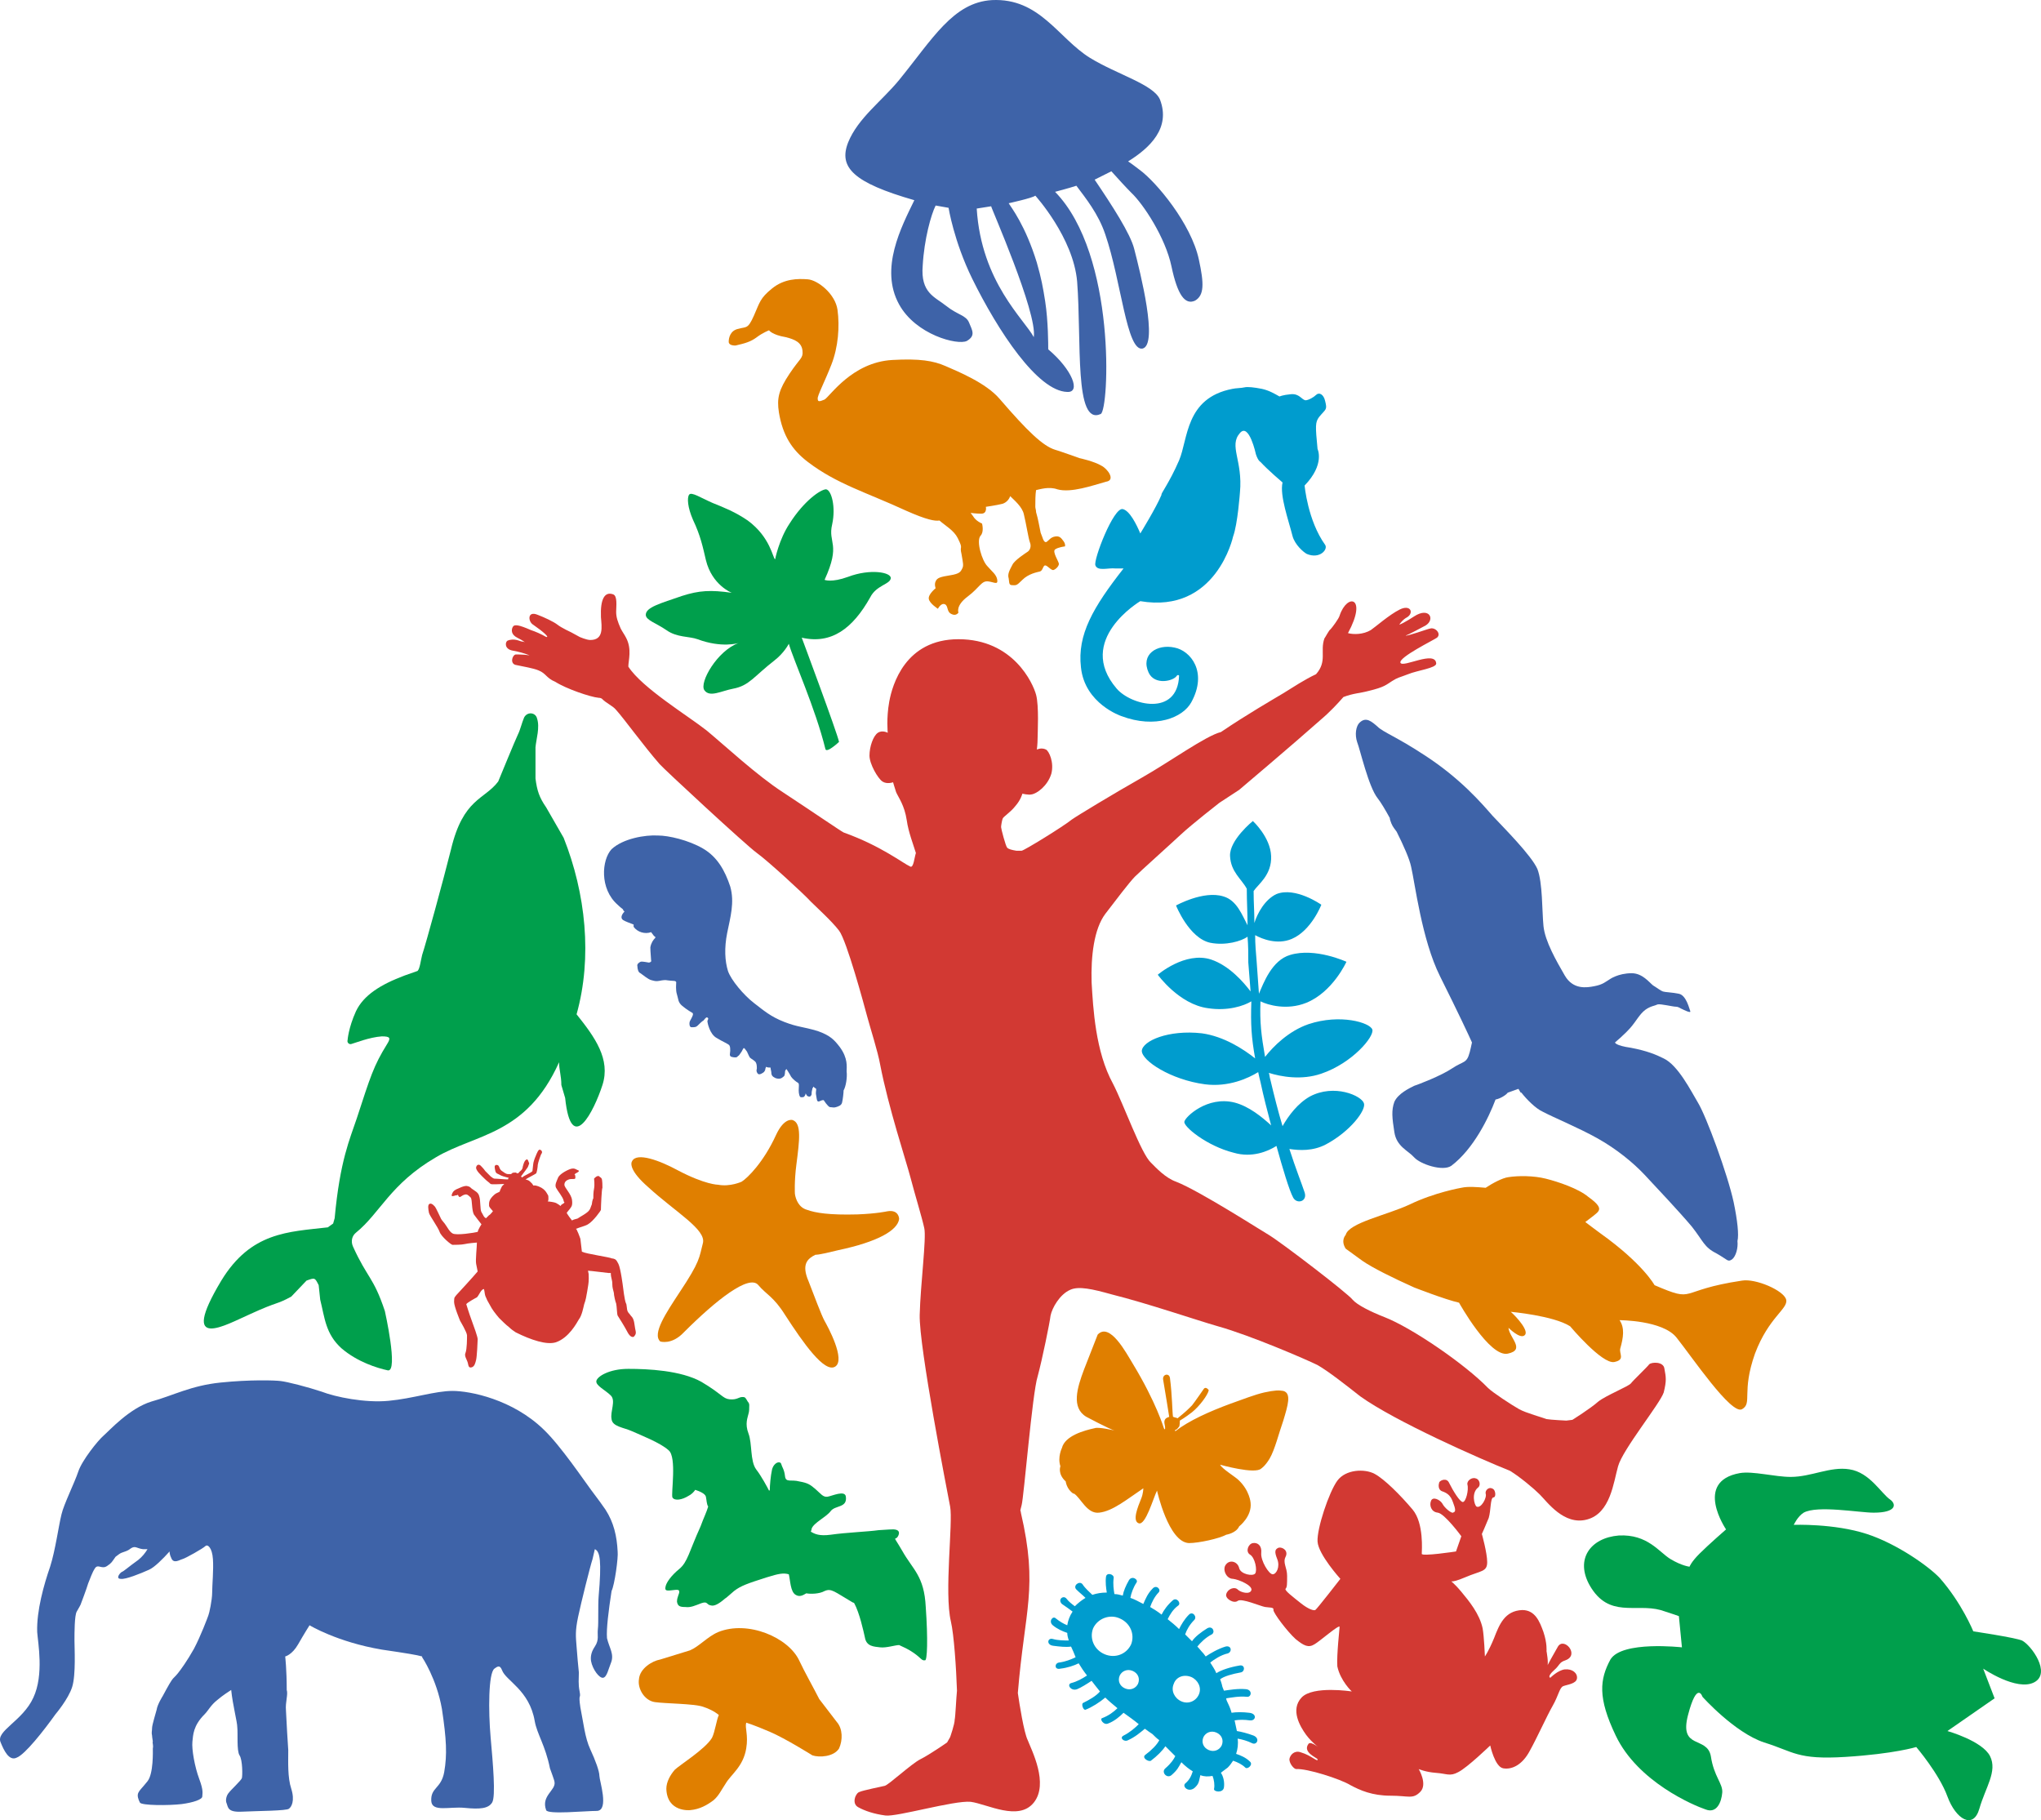
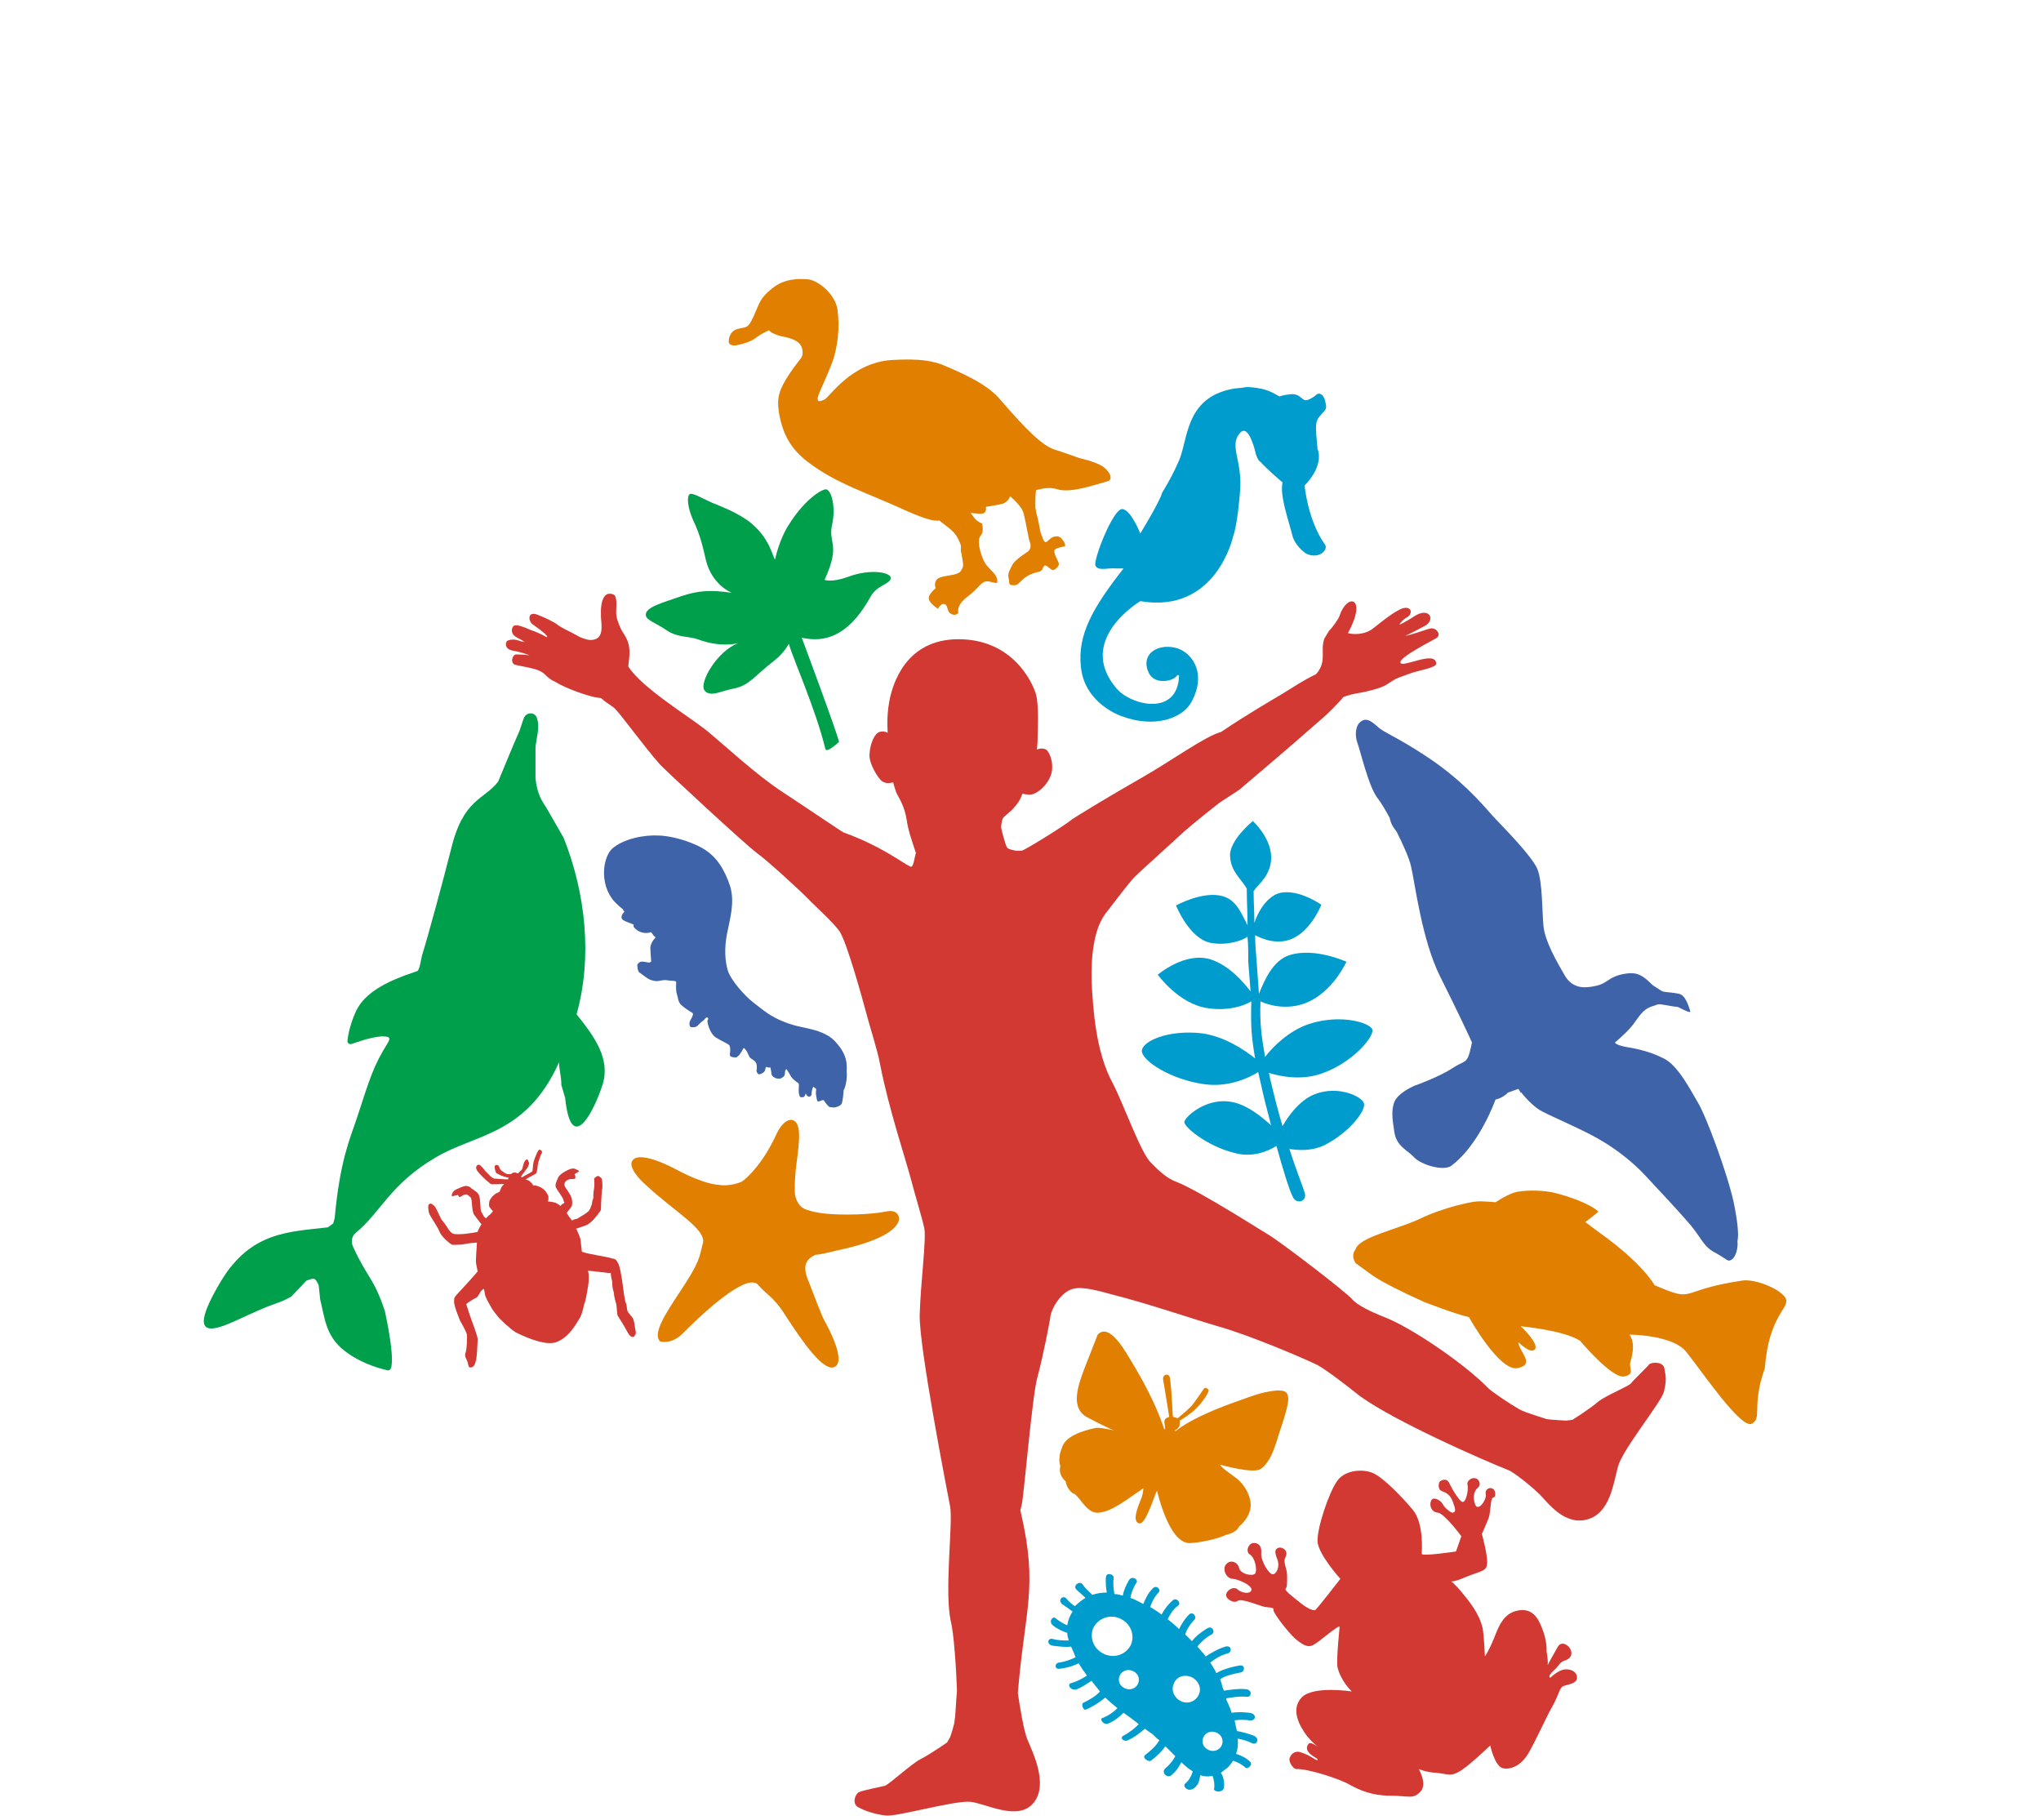
<svg xmlns="http://www.w3.org/2000/svg" version="1.1" id="レイヤー_1" x="0px" y="0px" width="595.032px" height="530.578px" viewBox="-0.42 155.438 595.032 530.578" enable-background="new -0.42 155.438 595.032 530.578" xml:space="preserve">
  <path fill="#009F4C" d="M99.14,548.474c-4.658-4.214-4.879-8.872-6.21-14.194l-0.443-4.214c-1.109-2.219-1.109-2.219-3.549-1.331  l-4.436,4.657c-4.436,2.439-3.771,1.331-11.977,5.102c-7.097,3.104-21.07,11.312-8.428-9.759  c8.65-14.194,19.518-14.194,31.051-15.525l1.552-1.108l0.444-1.553c1.552-16.856,4.436-23.066,6.432-29.055  c3.992-12.198,4.879-15.304,8.872-21.735c1.109-1.774,0.887-2.218-1.553-2.218c-3.548,0.222-7.984,1.996-8.872,2.218  c-0.665,0.222-1.331-0.443-1.109-1.108c0,0,0.222-3.549,2.44-8.429c2.218-4.657,7.097-7.762,14.194-10.424l3.771-1.33  c0.666-0.666,0.887-2.884,1.331-4.658c1.109-3.326,6.21-21.957,8.428-30.829c3.548-14.859,9.759-14.416,13.751-19.739  c0,0,5.101-12.42,5.766-13.751c0.666-1.331,1.109-3.327,1.774-4.879c0.887-1.774,3.327-1.553,3.771,0.222  c0.887,2.662-0.222,5.988-0.444,8.428c0,2.439,0,9.093,0,9.093c0.444,3.548,1.109,5.544,3.105,8.428l5.101,8.872  c6.432,16.19,8.428,34.821,3.77,51.455c5.323,6.653,9.98,13.085,7.541,20.626s-9.093,20.849-10.868,3.771l-1.109-3.771  c0-2.661-0.666-4.436-0.666-6.653c-9.537,21.292-24.396,20.848-35.93,27.724c-13.307,7.763-16.19,16.19-23.288,21.957  c-1.109,0.887-1.553,2.439-0.887,3.992c4.214,9.315,5.988,8.871,9.315,18.852c0,0,3.992,17.743,0.887,17.3  C109.563,554.24,103.797,552.466,99.14,548.474" />
-   <path fill="#E07F00" d="M243.524,657.371l-5.101-6.653c-1.331-2.661-4.436-8.206-5.767-11.089  c-3.105-6.876-15.082-11.977-23.731-8.429c-3.105,1.331-5.545,4.214-8.206,5.323l-8.65,2.661c-2.439,0.444-5.988,2.662-6.21,5.767  c-0.444,2.662,1.552,6.21,4.657,6.654c3.105,0.443,11.312,0.443,13.973,1.33c3.327,1.109,4.658,2.439,4.658,2.439  c-0.666,1.331-1.109,4.88-1.996,6.654c-1.996,3.326-9.537,7.984-10.868,9.315c-1.331,1.552-2.439,3.548-2.439,5.544  c0.222,6.876,6.875,6.21,6.875,6.21c2.883-0.222,5.101-1.552,6.875-2.883c1.552-1.331,2.218-2.883,3.548-4.879  c1.553-2.662,5.101-4.88,5.988-10.203c0.666-3.992-0.443-5.988,0-7.54c0,0,2.218,0.665,6.875,2.661s12.42,6.875,12.42,6.875  c1.996,0.666,6.21,0.444,7.763-1.996C245.298,662.694,245.298,659.367,243.524,657.371" />
  <path fill="#009CCE" d="M368.39,463.528c2.439-3.104,6.877-7.541,12.643-9.537c9.314-3.104,17.965-0.443,18.631,1.553  c0.664,1.996-5.768,9.759-14.861,12.864c-5.766,1.996-11.754,0.887-15.303-0.223c0.223,0.666,0.223,1.331,0.443,1.996  c1.109,4.658,2.219,9.094,3.549,13.529c1.775-3.104,4.436-6.653,7.984-8.649c7.098-3.771,15.082-0.222,15.748,1.996  c0.664,1.996-3.992,8.206-11.09,11.977c-3.771,1.996-7.764,1.774-10.646,1.331c1.775,5.544,3.549,9.98,4.436,12.642  s-2.217,3.549-3.326,1.553s-3.105-8.65-4.879-15.082c-2.439,1.553-7.098,3.549-12.42,1.996c-7.986-1.996-14.861-7.763-14.418-9.093  c0.223-1.331,6.654-7.541,14.639-5.545c4.215,1.108,7.984,4.214,10.646,6.653c-1.109-4.214-2.219-8.428-3.105-12.642  c-0.223-0.888-0.443-1.774-0.666-2.884c-2.883,1.774-8.648,4.437-15.525,3.549c-9.98-1.331-18.408-6.875-18.408-9.759  c0.223-2.883,7.764-6.21,17.521-5.101c6.432,0.887,12.199,4.657,15.525,7.318c-1.109-6.21-1.33-9.98-1.109-16.634  c-2.217,1.331-6.875,2.883-12.641,1.996c-8.428-1.109-14.639-9.759-14.639-9.759s7.984-6.875,15.525-4.436  c5.322,1.774,9.537,6.653,11.533,9.314c-0.223-2.661-0.443-5.766-0.666-8.428c0-2.661,0-4.879-0.223-7.541  c-1.773,1.331-6.432,2.662-10.867,1.774c-6.209-1.33-9.98-10.867-9.98-10.867s7.984-4.436,13.752-2.662  c3.992,1.109,5.545,5.544,7.096,8.428c0-3.992-0.221-6.654-0.221-10.646c-1.553-2.883-4.658-4.879-4.879-9.537  c-0.223-4.657,6.652-10.202,6.652-10.202s5.102,4.658,5.324,10.202c0.221,5.545-3.771,8.207-5.102,10.203  c0,3.548,0.221,5.766,0.221,9.314c0.889-2.883,3.105-6.875,6.434-8.428c5.543-2.218,13.084,3.105,13.084,3.105  s-2.883,7.541-8.648,9.98c-4.215,1.774-8.65,0-10.646-1.109c0,2.662,0.223,5.102,0.443,7.763c0.223,3.105,0.443,6.21,0.666,9.315  c1.33-3.105,3.77-9.759,9.094-11.312c7.318-2.218,16.412,1.996,16.412,1.996s-3.992,8.872-11.756,11.977  c-5.545,2.218-11.09,0.665-13.307-0.443C366.837,453.548,367.283,457.097,368.39,463.528" />
  <path fill="#D23933" d="M484.83,554.462c-0.223-2.218-3.77-1.996-4.436-1.331c-0.666,0.888-4.879,4.88-5.322,5.545  c-0.666,0.887-7.32,3.549-9.537,5.323c-2.219,1.996-7.541,5.322-7.541,5.322l-1.775,0.222c0,0-4.656-0.222-5.766-0.443  c-1.109-0.443-5.988-1.774-7.984-2.883c-1.996-1.109-7.764-4.88-9.094-6.21c-6.654-6.876-22.178-17.521-30.162-20.627  c-3.992-1.553-7.986-3.549-9.316-5.101c-1.33-1.774-20.404-16.413-24.396-18.853c-0.887-0.443-20.184-12.863-27.059-15.525  c-3.105-1.108-5.766-3.992-7.318-5.544c-2.883-2.662-7.984-17.078-11.09-23.066c-5.102-9.315-5.766-21.957-6.209-29.498  c-0.223-7.541,0.664-15.525,3.992-19.961c2.883-3.771,7.096-9.315,8.648-10.868c1.553-1.552,9.98-9.093,13.309-12.198  c3.326-3.105,11.311-9.315,11.311-9.315l5.766-3.771c0,0,15.748-13.307,23.732-20.405c2.883-2.439,5.102-4.879,6.654-6.653  c2.883-1.109,4.879-1.109,7.318-1.774c4.658-1.109,5.102-1.774,6.875-2.883c1.775-1.109,1.775-0.887,4.658-1.996  c2.66-1.109,8.205-1.774,8.205-3.105c-0.221-3.992-9.758,1.331-10.424-0.222c-0.664-1.553,9.76-6.654,10.646-7.319  c1.33-1.109-0.443-3.105-1.996-2.661c-0.443,0-7.098,2.439-7.098,1.996c0.443,0,4.879-2.44,5.768-2.883  c2.883-1.774,1.107-5.545-3.328-2.662c-1.996,1.331-4.879,2.883-4.213,2.218c0,0,0.887-1.331,2.217-1.996  c1.996-1.331,0.887-3.77-2.217-2.218c-3.105,1.553-7.098,5.101-8.428,5.988c-2.219,1.331-5.102,1.331-6.654,0.887  c5.766-10.646-0.223-11.755-2.439-5.101c-0.223,0.887-2.219,3.548-2.662,3.992c-0.443,0.222-1.553,2.439-1.773,2.662  c-1.332,3.77,0.887,6.653-2.439,10.424c-3.328,1.553-6.654,3.771-9.537,5.545c-3.328,1.996-10.646,6.21-18.188,11.311  c-4.436,1.109-14.859,8.65-23.066,13.307c-8.205,4.658-18.852,11.089-20.404,12.199c-2.439,1.996-13.972,9.093-14.638,9.093  s-1.331,0-1.553,0c-1.331-0.222-2.218-0.444-2.661-0.887c-0.444-0.444-1.774-5.545-1.774-5.988c0-0.444,0.222-1.774,0.443-2.44  c0.222-0.665,2.218-1.774,3.771-3.77c1.553-1.774,1.996-3.549,1.996-3.549s1.773,0.443,2.662,0.222  c1.553-0.222,4.656-2.439,5.766-5.988c0.887-3.327-0.666-6.653-1.553-7.097c-1.33-0.666-2.66,0-2.66,0s0.221-1.552,0.221-3.327  c0-1.553,0.443-9.315-0.443-12.642s-6.654-16.19-22.623-16.19c-15.525,0-19.295,13.307-20.183,18.187s-0.443,9.093-0.443,9.093  s-1.553-0.887-2.883,0s-2.44,3.992-2.44,6.654c0,2.439,2.44,6.654,3.771,7.541c1.331,0.887,3.105,0.222,3.105,0.222  s0.444,1.552,0.887,2.883c0.666,1.552,2.44,3.77,3.105,8.206c0.444,3.327,1.996,7.319,2.662,9.537  c-0.443,1.331-0.666,4.214-1.553,3.992c-2.439-1.109-8.428-5.988-19.517-9.98c-0.887-0.443-9.315-6.21-17.743-11.754  c-7.541-4.879-17.078-13.751-22.179-17.965c-5.323-4.214-18.852-12.42-22.844-18.63c0-1.774,1.109-5.101-0.666-8.428  c-0.443-0.887-1.109-1.774-1.552-2.661c-0.887-1.996-1.331-3.327-1.331-4.879c0-1.553,0.444-4.658-0.887-5.101  c-2.439-0.887-3.77,1.331-3.548,6.653c0.222,2.883,0.887,6.654-3.105,6.654c-1.109,0-3.105-0.887-3.105-0.887l-2.439-1.331  c0,0-2.883-1.331-3.992-2.218c-1.109-0.887-3.992-2.218-5.767-2.883c-3.105-1.331-2.883,1.996-1.331,2.883  c2.883,1.996,4.879,3.77,3.771,3.548c-1.553-0.887-3.105-1.552-4.436-1.996c-3.548-1.552-4.879-1.774-5.323-0.887  c-0.444,0.887-0.444,2.218,1.331,3.105s2.218,1.331,2.218,1.331s-0.443-0.222-0.887-0.222c-0.443,0-2.218-1.109-4.214-0.222  c-0.665,0.444-0.887,2.44,1.553,2.883c3.771,0.666,5.767,1.774,5.767,1.774c-0.444-0.666-4.436-0.666-4.879-0.666  c-1.109,0.222-1.774,2.883,0.222,3.105c1.996,0.443,4.879,0.887,6.432,1.552c2.218,0.887,2.218,2.218,4.879,3.327  c3.105,1.996,10.202,4.436,12.642,4.658c0.222,0,0.443,0,0.887,0.222c1.552,1.553,3.105,1.996,4.214,3.327  c2.218,2.439,7.984,10.424,12.642,15.747c1.109,1.331,25.284,23.731,28.389,25.949c3.105,2.218,13.751,11.977,15.747,14.195  c1.774,1.774,5.988,5.544,8.206,8.428c2.218,2.883,7.319,21.735,8.207,25.062c0.887,3.327,3.105,10.202,3.77,13.973  c2.44,12.643,7.541,27.945,8.872,33.047c1.331,5.101,3.327,11.533,3.992,14.638c0.666,2.884-1.109,16.412-1.331,25.284  c-0.222,9.315,7.984,51.233,8.872,55.891s-1.774,25.063,0.222,33.49c0.887,3.771,1.553,13.529,1.774,20.183  c-0.222,1.996-0.444,7.541-0.666,8.428c0,1.331-1.331,5.102-1.331,5.102l-0.887,1.552c0,0-5.101,3.549-7.763,4.88  s-9.315,7.541-10.424,7.763c-0.887,0.222-6.432,1.331-7.319,1.774c-1.109,0.222-2.439,3.326-0.443,4.436s4.658,1.996,7.984,2.439  s19.961-4.436,24.84-3.992c4.879,0.666,13.973,5.767,18.408,0.222c4.436-5.544-0.664-15.303-1.773-18.187  c-1.109-2.218-2.44-10.646-2.883-13.751c1.997-24.396,5.989-30.606,0.887-52.563c0-0.888-0.443,0.222,0.222-2.218  s3.104-32.604,4.657-37.482c1.33-4.879,3.549-15.747,3.771-17.743c0.443-2.218,2.66-6.21,5.766-7.541  c2.439-1.108,6.432-0.222,11.977,1.331c10.646,2.661,24.84,7.541,31.051,9.315c9.537,2.661,25.949,9.759,29.055,11.311  c3.104,1.774,8.205,5.767,12.42,9.094c10.201,7.319,34.82,18.187,43.691,21.735c2.883,1.774,6.875,5.101,8.65,6.875  c2.217,2.218,7.098,9.094,13.75,7.319c6.877-1.774,7.764-10.867,9.094-15.525c1.33-4.879,12.199-18.187,13.307-21.514  C485.496,557.788,485.273,556.901,484.83,554.462" />
  <path fill="#D23933" d="M393.675,648.5c0,0-11.313-1.774-14.639,1.774s-0.443,8.428,1.33,10.867c1.775,2.44,4.658,4.437,4.658,4.437  s-3.326-2.884-3.992-1.774c-1.773,2.439,2.439,3.992,2.662,4.436c0.221,1.108-1.775-1.109-4.881-1.996  c-1.773-0.665-3.104,0.665-3.326,1.996c0,1.331,1.33,2.883,1.996,2.883c3.105-0.222,12.863,2.884,15.748,4.658  c2.883,1.553,6.432,3.104,11.754,3.104s6.432,1.109,8.65-1.108c2.217-2.218-0.443-6.654-0.443-6.654s1.996,0.888,5.1,1.109  c3.105,0.222,3.992,1.108,6.432-0.222c2.662-1.331,9.316-7.763,9.316-7.763s1.33,6.21,3.77,6.653s5.545-0.887,7.764-5.101  c2.217-3.992,4.879-9.98,6.652-13.086c1.775-3.104,1.996-5.323,3.105-5.767s3.771-0.665,3.992-2.218  c0.223-1.553-1.33-2.883-3.549-2.661c-1.996,0.222-4.213,2.439-4.213,2.439s-1.109-0.222,1.107-2.218  c1.775-1.553,1.332-2.218,3.328-2.884c4.213-1.552-0.443-6.875-2.219-3.992c-0.664,1.109-3.77,6.654-3.105,5.767  c0.445-0.887-0.221-4.436-0.221-4.436s0.221-2.218-0.887-5.545c-1.109-3.104-2.439-6.432-6.211-6.432  c-5.102,0.222-6.654,4.214-8.205,8.206c-1.553,3.771-2.662,5.323-2.662,5.323s-0.223-5.767-0.666-8.206  c-0.887-4.214-3.992-7.984-6.209-10.646c-2.219-2.661-3.328-3.326-3.328-3.326s-0.221,1.108,4.436-0.888  c4.658-1.996,6.434-1.552,6.434-4.436c0-2.661-1.553-8.206-1.553-8.206s1.107-2.439,1.996-4.657c0.664-2.218,0.443-5.767,1.33-5.988  c0.887,0,0.666-1.996,0-2.44c-1.33-0.887-2.439,0.444-2.219,1.331c0.445,1.109-1.33,4.436-2.66,3.771  c-0.666-0.443-1.553-3.992,0.443-5.545c0.887-0.665,0.443-2.439-0.666-2.661c-1.109-0.443-2.66,0.665-2.439,1.774  c0.443,1.553-0.443,5.101-1.33,5.101s-2.883-3.326-3.992-5.544c-0.666-1.553-2.439-0.888-2.885-0.223  c-0.221,0.666-0.443,2.219,0.889,2.662c2.66,0.887,2.883,2.661,3.549,4.436c0.443,1.553,0,1.553-0.443,1.774  c-0.445,0.222-2.441-1.331-3.105-2.661c-0.666-1.109-2.883-2.219-3.328-0.666c-0.443,1.109,0,3.105,1.996,3.327  s6.877,6.875,6.877,6.875l-1.553,4.437c0,0-10.203,1.552-9.98,0.665c0-0.888,0.664-8.872-2.662-12.864  c-3.549-4.214-8.205-8.871-11.09-10.424c-2.883-1.553-8.428-1.33-10.867,1.996c-2.439,3.327-5.988,13.973-5.766,17.743  c0.221,3.771,6.652,10.868,6.652,10.868s-6.875,8.871-7.318,9.093s-1.996-0.222-4.215-1.996c-2.217-1.774-4.879-3.771-4.436-4.214  s0.443-1.331,0.443-3.771s-1.33-3.771-0.443-5.545s-0.887-2.883-1.996-2.661c-1.109,0.443-1.33,1.109-0.443,3.327  s-0.221,4.436-1.33,4.436s-3.549-3.992-3.328-6.21c0.223-2.218-1.107-3.105-2.439-2.884c-1.33,0.222-2.217,2.44-0.887,3.327  c1.553,0.887,2.219,4.657,1.553,5.545c-0.666,0.887-4.215,0.222-4.658-1.553c-0.443-1.996-2.883-2.661-3.992-0.887  c-0.887,1.33,0.223,3.992,2.219,3.992c1.773,0.222,5.766,1.996,5.322,3.326c-0.443,1.331-3.105,0.666-3.992-0.222  c-0.887-0.887-2.883-0.222-3.326,1.331c-0.443,1.331,2.217,2.883,3.326,1.996c1.109-0.888,6.654,1.553,7.984,1.774  c1.332,0.222,2.662,0,2.439,0.887c0,0.888,3.992,6.21,6.432,8.428c2.441,1.996,3.771,2.662,5.545,1.553  c1.553-0.887,7.098-5.767,7.32-5.101c0,0.443-0.889,8.206-0.666,11.532C390.347,645.395,393.675,648.5,393.675,648.5" />
-   <path fill="#009F4C" d="M574.876,630.979c0,0-3.328-8.206-9.76-15.525c-3.105-3.326-12.42-9.98-21.291-12.863  c-9.537-3.105-21.291-2.661-21.291-2.661s1.107-2.44,2.883-3.549c3.992-2.218,16.189,0,20.404,0c6.654,0,6.654-2.439,4.879-3.771  c-2.662-1.774-5.988-7.984-11.977-8.872c-5.545-0.887-11.09,2.219-17.078,2.219c-4.656,0-11.09-1.774-14.859-1.109  c-13.529,2.439-3.992,16.412-3.992,16.412s-5.102,4.436-7.762,7.098c-2.441,2.439-2.885,3.771-2.885,3.771s-2.217-0.222-5.545-2.218  c-3.326-1.996-6.652-7.319-15.08-6.876c-8.207,0.665-12.865,6.876-8.428,14.638c5.543,9.537,13.307,5.102,20.625,7.098  c3.549,1.109,5.324,1.774,5.324,1.774l0.887,9.094c0,0-17.521-1.996-20.848,3.548c-3.105,5.767-3.771,11.09,1.551,22.179  c6.434,13.529,22.846,20.405,26.172,21.514c3.326,1.331,4.658-2.218,4.879-4.879c0.223-2.662-2.439-4.658-3.326-10.646  c-1.109-5.988-9.314-1.773-6.654-11.977c2.662-10.202,4.215-5.322,4.215-5.322s9.314,10.424,17.965,13.307  c8.648,2.662,9.537,5.102,23.73,4.215c14.195-0.888,20.627-2.884,20.627-2.884s6.654,7.763,9.094,14.416  c2.439,6.654,7.541,9.759,9.314,3.549c1.775-6.21,5.322-10.867,3.105-15.304c-2.219-4.436-12.42-7.318-12.42-7.318l13.75-9.537  l-3.326-8.649c0,0,9.758,6.653,14.859,3.992c5.102-2.662-0.887-10.868-3.549-12.198  C586.853,632.753,574.876,630.979,574.876,630.979" />
  <path fill="#009CCE" d="M312.279,625.212c-0.889,1.331-1.332,2.662-1.553,3.992c-1.109-0.443-2.219-1.108-3.328-1.996  c-0.887-0.887-2.217,0.888-0.887,1.996c1.332,1.109,2.883,1.774,4.215,2.218c0,0.666,0.221,1.553,0.443,2.219  c-1.33,0-3.105,0-4.658-0.444c-1.553-0.443-1.996,1.774,0.223,1.996c1.773,0.222,3.549,0.444,5.102,0.222  c0.443,0.888,0.887,1.996,1.33,3.105c-1.33,0.665-3.105,1.331-4.879,1.553c-1.332,0.222-1.332,2.218,0.443,1.774  c1.996-0.222,3.992-0.888,5.322-1.553c0.666,1.108,1.553,2.439,2.439,3.549c-1.33,0.887-2.883,1.774-4.656,2.218  c-1.332,0.443,0,2.439,1.773,1.774c1.109-0.444,2.883-1.553,4.215-2.44c0.664,0.888,1.551,1.996,2.439,3.105  c-1.109,1.331-3.105,2.439-4.881,3.327c-0.664,0.222,0,2.218,0.666,1.996c1.775-0.666,4.215-2.218,5.768-3.549  c0.887,0.887,2.217,1.996,3.549,3.104c-1.109,1.109-2.662,2.219-4.438,2.884c-0.887,0.222,0.443,2.218,1.775,1.553  c1.773-0.666,3.326-1.996,4.436-3.105c1.553,1.109,3.105,2.218,4.436,3.327c-1.109,1.108-2.662,2.439-4.436,3.326  c-1.33,0.666,0.223,1.996,1.33,1.331c1.996-0.887,3.549-2.218,4.881-3.327c0.887,0.666,1.551,1.109,2.217,1.553  c0.666,0.666,1.33,1.331,1.996,1.774c-0.666,1.331-2.217,2.884-3.992,4.214c-1.33,0.888,0.887,2.218,1.553,1.774  c1.773-1.331,3.326-2.883,4.213-4.214c1.109,1.109,1.996,1.996,2.885,2.883c-0.443,0.888-1.109,1.996-2.885,3.549  c-1.33,1.109,0.445,3.105,1.775,1.996c1.773-1.552,1.996-2.218,2.883-3.771c1.109,1.109,2.219,1.996,3.328,2.662  c-0.445,1.33-0.889,2.439-2.219,3.549c-0.887,0.887,0.887,2.661,2.662,1.33c1.553-1.33,1.33-2.218,1.773-3.771  c1.109,0.444,2.219,0.444,3.549,0.222c0.443,1.109,0.666,2.662,0.443,3.771c-0.221,0.888,2.662,1.331,2.883-0.443  c0.223-1.553-0.221-3.327-0.887-4.214l0.223-0.222c0.664-0.443,1.107-0.888,1.773-1.331c0.666-0.665,1.109-1.33,1.553-1.996  c1.33,0.443,2.662,1.109,3.549,1.996c0.666,0.666,2.439-0.887,1.33-1.774c-1.109-1.108-2.66-1.774-3.992-2.218  c0.443-1.331,0.666-2.883,0.443-4.436c1.332,0.222,2.885,0.665,4.215,1.331c1.33,0.665,2.439-1.331,0.443-2.218  c-1.773-0.666-3.549-1.109-4.879-1.331c-0.223-1.109-0.443-1.996-0.666-3.105c1.33-0.222,2.883-0.222,4.436,0  c1.775,0.222,2.219-1.996-0.221-2.218c-1.775-0.222-3.771-0.222-5.102,0c-0.223-0.887-0.666-1.996-1.109-2.883  c-0.221-0.443-0.443-0.888-0.443-1.331c1.553-0.222,3.77-0.665,5.988-0.443c1.33,0.222,1.773-1.996-0.223-2.218  c-2.439-0.222-4.879,0.222-6.432,0.443c-0.221-0.443-0.221-0.665-0.443-1.109c-0.221-1.108-0.664-2.218-0.664-2.218  c1.107-0.887,3.547-1.553,5.988-1.996c1.33-0.222,1.33-2.439-0.445-1.996c-2.66,0.443-5.322,1.331-6.652,2.218  c-0.443-1.108-1.109-1.996-1.775-3.104c1.109-0.888,3.105-2.218,5.102-2.661c1.33-0.444,1.109-2.44-0.666-1.996  c-2.217,0.665-4.436,1.996-5.766,2.883c-0.223-0.222-0.443-0.665-0.666-0.887c-0.664-0.666-1.107-1.331-1.773-1.996  c0.887-1.109,2.439-2.662,4.213-3.549c1.109-0.666,0.223-2.662-1.33-1.774c-1.773,1.108-3.549,2.439-4.436,3.771  c-0.666-0.666-1.33-1.331-1.996-1.996c0.443-1.331,1.33-2.884,2.662-4.214c0.887-0.888-0.445-2.662-1.553-1.553  c-1.332,1.331-2.219,2.883-2.885,4.214c-1.107-1.109-2.217-1.996-3.326-2.883c0.666-1.331,1.553-2.884,3.105-3.992  c0.887-0.666-0.443-2.44-1.553-1.553c-1.553,1.33-2.662,2.883-3.326,4.214c-1.109-0.888-2.219-1.553-3.328-2.218  c0.443-1.331,1.332-3.105,2.439-4.214c0.889-0.888-0.664-2.44-1.773-1.109c-1.33,1.331-1.996,2.884-2.662,4.436  c-1.33-0.665-2.439-1.33-3.77-1.774c0.221-1.33,0.887-3.104,1.773-4.436c0.666-0.887-1.33-2.218-2.217-0.665  s-1.553,3.104-1.775,4.436c-0.887-0.222-1.553-0.443-2.439-0.443c-0.221-1.331-0.443-2.884-0.221-4.657  c0.221-1.109-1.996-1.774-2.219-0.444c-0.221,1.553,0,3.327,0.223,4.658c-1.553,0-2.885,0.222-4.215,0.665  c-0.887-0.887-1.996-1.774-2.883-3.105c-0.887-1.108-2.883,0.444-1.775,1.553c0.889,0.888,1.775,1.553,2.662,2.439  c-1.109,0.666-2.217,1.553-3.105,2.44c-0.887-0.666-1.773-1.331-2.439-2.218c-0.887-1.109-2.66,0.222-1.33,1.552  C310.503,623.882,311.39,624.547,312.279,625.212 M326.029,627.208c3.105,1.331,4.436,4.658,3.326,7.541  c-1.33,2.884-4.656,4.214-7.762,2.884c-3.105-1.331-4.436-4.658-3.326-7.541C319.597,627.208,323.146,625.878,326.029,627.208   M354.197,660.477c1.553,0.665,2.217,2.218,1.553,3.771c-0.666,1.331-2.219,1.996-3.771,1.331c-1.553-0.666-2.217-2.219-1.553-3.771  C351.091,660.477,352.644,659.812,354.197,660.477 M329.8,642.512c1.551,0.665,2.217,2.218,1.551,3.771  c-0.664,1.331-2.217,1.996-3.77,1.331c-1.553-0.666-2.219-2.219-1.553-3.771C326.695,642.512,328.248,641.847,329.8,642.512   M346.876,644.286c1.996,0.887,3.105,3.104,2.219,5.101s-3.105,2.884-5.102,1.996c-1.996-0.887-3.105-3.104-2.217-5.101  C342.441,644.286,344.66,643.398,346.876,644.286" />
  <path fill="#E07F00" d="M373.714,560.894c-1.332-0.222-2.441-0.222-5.545,0.443c-2.885,0.666-6.211,1.996-9.98,3.327  c-5.988,2.218-11.977,4.879-15.969,7.984c0,0-0.223-0.443,0.221-0.443c0.443-0.222,0.666-0.666,0.887-0.888  c0.223-0.222,0.223-1.774,0.223-1.774s1.553-0.887,3.549-2.439c2.219-1.774,4.658-5.101,4.879-6.432c0,0-0.887-1.331-1.553-0.222  c0,0-2.439,3.549-3.326,4.657c-1.553,1.553-1.775,1.774-4.215,3.771c0,0-0.443-0.222-0.664-0.222l-0.666-0.222  c-0.223-1.331-0.223-6.21-0.887-11.312c-0.223-1.553-2.219-1.108-1.996,0.443c0.666,3.992,1.553,9.315,1.773,10.868  c-0.221,0.222-1.773,0.222-1.33,2.218c0.223,0.887,0.223,1.996-0.223,1.108c0,0-2.217-7.54-9.092-18.852  c-1.775-2.884-6.654-12.198-10.203-8.428c0,0-1.996,5.101-3.992,10.202c-1.996,5.323-3.77,11.089,0.666,13.751  c0,0,6.652,3.549,8.205,3.992c0,0-4.656-1.109-5.766-0.666c-3.105,0.666-8.65,2.219-9.537,5.767c0,0-1.33,2.662-0.443,5.323  c0,0-0.887,2.218,1.553,4.436c0,0,0.221,2.218,2.217,3.549c0,0,0,0,0.223,0c1.996,1.331,3.77,5.988,7.318,5.545  c3.992-0.443,8.207-3.992,12.863-7.098c0,0,0,1.553-0.664,3.105c-0.889,2.218-2.662,6.432-0.666,7.097  c1.996,0.666,4.215-7.318,5.322-9.536c0,0,3.328,15.081,9.316,15.303c2.883,0,8.871-1.33,10.867-2.439c0,0,2.883-0.443,3.77-2.439  c0,0,3.771-2.884,3.328-6.876c0,0-0.223-3.549-3.549-6.653c-0.887-0.887-4.879-3.327-5.324-4.436c0,0,10.203,2.883,11.977,1.108  c0,0,1.109-0.665,2.441-2.883c1.551-2.662,2.66-7.319,3.992-11.09C375.044,565.107,376.154,561.559,373.714,560.894" />
  <path fill="#E07F00" d="M231.325,503.45c0,0-0.222-3.549,0.444-8.649c0.887-6.876,1.552-11.977-1.109-12.864  c0,0-2.44-0.887-4.879,4.437c-3.549,7.762-8.206,12.42-9.98,13.528c0,0-3.327,1.553-6.875,0.888c0,0-3.771,0-11.755-4.214  c-5.323-2.884-11.977-5.323-13.307-2.662c-0.444,0.666-0.666,2.884,4.657,7.541c7.984,7.319,17.078,12.42,15.969,16.412  c-1.109,4.214-0.665,5.102-6.875,14.417c-3.77,5.767-7.984,11.977-5.544,14.194c0,0,3.327,1.108,6.875-2.662  c9.315-9.314,19.074-17.077,21.735-13.75c2.218,2.661,4.436,3.326,7.763,8.649c5.323,8.206,11.533,17.077,14.638,15.081  s-2.218-11.754-3.105-13.307s-3.105-7.541-4.658-11.533c-2.218-5.102-0.222-6.653,1.996-7.763c0,0,0.444,0.222,6.654-1.331  c11.533-2.439,17.299-5.767,17.743-9.093c0,0,0-2.884-3.549-2.218c0,0-2.883,0.665-8.649,0.887  c-8.207,0.222-12.199-0.443-14.638-1.331C232.435,507.442,231.547,505.003,231.325,503.45" />
  <path fill="#009F4C" d="M229.551,343.097c0,0-1.331,2.662-4.214,4.879c-5.988,4.658-7.319,7.319-11.977,8.206  c-3.548,0.666-6.875,2.662-8.428,0.444c-1.553-2.218,3.771-11.533,9.98-13.751c0,0-4.879,1.552-11.977-1.109  c-2.44-0.887-5.988-0.444-9.093-2.662c-2.883-1.996-5.988-2.883-5.988-4.436c0-2.218,4.214-3.327,10.646-5.545  c4.879-1.552,8.207-1.774,14.417-0.887c0,0-5.767-2.218-7.541-9.537c-0.887-3.771-1.552-7.097-3.77-11.755  c-1.553-3.549-1.774-6.432-1.109-7.319c0.666-0.887,3.327,0.887,6.875,2.439c3.327,1.331,6.654,2.662,10.203,5.101  c6.653,4.879,7.319,11.089,7.984,11.311c0,0,1.109-5.766,4.214-10.424c4.214-6.654,9.093-9.98,10.646-9.98  c1.552,0.222,2.883,5.101,1.774,10.202c-1.331,5.545,2.662,5.545-2.218,16.19c0,0,1.996,0.887,6.875-0.887  c6.432-2.44,12.642-1.331,12.42,0.443c-0.222,1.774-4.214,1.996-5.988,5.545c-5.101,9.093-11.311,13.75-19.961,11.754  c0,0,10.424,27.946,10.868,30.385c0,0-3.77,3.549-3.992,1.996C237.313,361.949,230.882,347.755,229.551,343.097" />
  <path fill="#009CCE" d="M343.328,289.646c2.662-6.21,1.775-18.187,15.525-20.848c0.889-0.222,2.662-0.222,3.549-0.444  c0.889-0.222,2.885,0,5.102,0.444c1.996,0.443,3.549,1.331,5.102,2.218c0,0,0.887-0.444,3.326-0.666s3.105,1.553,4.215,1.774  c0.887,0,2.439-0.887,3.105-1.553c0.887-0.887,2.217-0.222,2.66,1.774c0.666,2.662,0.223,2.218-1.773,4.658  c-1.109,1.552-1.109,2.439-0.443,9.315c0,0,2.217,4.436-3.771,10.646c0,0,0.887,10.202,5.988,17.299  c0.887,1.331-1.553,4.214-5.322,2.662c-0.887-0.444-3.549-2.662-4.215-5.323c-1.107-4.436-3.77-11.755-2.883-15.525  c0,0-4.436-3.771-6.432-5.988c0,0-0.666-0.222-1.33-2.218c0,0-1.996-9.315-4.658-6.21c-3.326,3.77,0.887,7.984,0,17.299  c0,0-0.666,9.315-1.996,12.864c0,0-4.879,22.623-27.059,18.852c0,0-19.074,11.311-6.875,25.505  c4.213,4.879,17.742,8.207,18.186-3.77c0,0-0.221-0.444-0.664,0c-0.887,1.552-6.432,2.883-8.207-0.887  c-2.439-5.323,2.439-8.428,7.541-7.319c4.658,0.887,9.76,7.097,4.879,15.969c-2.439,4.436-10.424,7.763-20.404,3.992  c0,0-10.645-3.548-11.754-14.194c-1.109-9.537,3.549-17.521,12.42-28.833c0,0-1.33,0-2.439,0c-1.996-0.222-5.102,0.887-5.768-0.887  c-0.664-1.552,5.324-17.078,7.984-16.412c1.996,0.443,3.992,4.436,5.102,7.097c0,0,4.658-7.541,6.211-11.311  C337.785,299.627,340.445,296.3,343.328,289.646" />
  <path fill="#E07F00" d="M320.707,291.199c-2.219-1.331-6.432-2.218-6.432-2.218s-5.545-1.996-7.098-2.44  c-3.549-1.109-7.984-5.323-16.191-14.859c-3.992-4.658-12.198-7.984-15.747-9.537c-3.549-1.553-7.541-2.218-15.525-1.774  c-11.755,0.666-18.187,10.646-19.739,11.533c-1.552,0.665-1.996,0.665-1.996-0.222c-0.222-0.666,1.996-4.879,3.992-9.98  c1.996-5.102,2.44-11.09,1.774-15.969c-0.666-4.658-5.767-8.65-8.65-8.872c-2.883-0.222-6.875-0.222-10.424,2.662  c-3.549,2.883-3.549,3.992-5.323,7.984c-1.774,3.992-2.218,3.105-4.436,3.771c-2.439,0.444-2.883,2.662-2.883,3.771  s1.553,1.109,1.996,1.109c2.883-0.666,4.436-1.109,6.21-2.439c1.774-1.331,3.549-1.996,3.549-1.996s0.887,1.331,4.879,1.996  c2.661,0.665,4.657,1.552,4.879,3.992c0.222,2.218-0.666,1.996-3.771,6.653c-3.105,4.658-3.771,7.097-3.105,11.312  c1.109,6.653,3.771,10.867,8.428,14.416c8.428,6.432,17.078,8.872,28.611,14.194c5.988,2.662,8.428,3.105,9.759,2.883  c1.774,1.553,4.214,2.883,5.323,5.101c1.774,3.549,0.444,1.996,1.109,4.658c0.444,2.662,0.666,3.327,0.222,4.214  c-0.444,0.887-0.666,1.553-3.549,1.996c-2.662,0.444-3.771,0.666-4.214,1.774c-0.444,0.887,0,1.996,0,1.996  s-2.218,1.774-1.996,3.105c0.222,1.331,2.661,2.883,2.661,2.883s0.887-1.774,1.996-1.331c1.109,0.443,0.444,2.218,1.996,2.883  c1.331,0.665,1.996-0.444,1.996-0.444s-0.887-1.996,2.662-4.657c3.549-2.662,3.992-4.658,5.988-4.436  c1.774,0.222,2.883,1.109,2.662-0.443c-0.222-1.553-1.553-2.44-2.883-3.992c-1.553-1.553-3.327-7.319-1.996-8.872  c1.109-1.109,0.443-3.549,0.443-3.549s-1.774-0.665-2.661-2.218c-0.222-0.222-0.444-0.666-0.666-0.887l0,0  c0,0,1.552,0.222,3.105,0.222c1.774,0,1.331-1.996,1.331-1.996s3.105-0.443,4.879-0.887c1.331-0.443,1.996-1.552,2.218-2.218  c1.109,1.109,3.549,3.105,3.993,5.323c0.666,2.661,1.33,7.097,1.775,8.206c0.443,1.109,0,2.218-0.666,2.661  c-0.666,0.444-3.771,2.44-4.436,3.771c-0.666,1.331-1.552,2.662-1.109,3.992c0.222,1.331,0,1.996,1.109,1.996  s1.109,0.222,2.883-1.552c1.773-1.774,4.215-2.218,5.102-2.44s0.887-1.774,1.553-1.774c0.664,0,1.773,1.553,2.439,1.331  c0.664-0.222,1.553-1.109,1.553-1.774s-1.996-3.549-1.109-4.214c0.887-0.666,2.883-0.887,2.883-0.887s0.223-0.666-0.443-1.553  s-1.109-1.552-2.439-1.331s-1.775,1.109-2.439,1.553c-0.666,0.443-1.109-0.887-1.109-0.887s-0.223-0.666-0.666-1.774  c-0.443-1.996-0.664-3.771-1.33-5.988c0-0.666-0.223-1.109-0.223-1.553c0-1.552,0-3.548,0.223-4.879  c1.109-0.222,3.77-1.109,6.211-0.222c3.992,1.109,10.201-1.109,14.193-2.218C324.919,295.413,322.48,292.086,320.707,291.199" />
  <path fill="#D23933" d="M184.75,542.707c-0.222-1.109-0.222-2.439-0.887-3.327c-0.444-0.443-0.666-0.887-1.109-1.33  c0-0.223-0.222-0.223-0.222-0.444c-0.222-0.443-0.222-1.996-0.443-2.218c-0.443-0.887-0.887-4.879-0.887-4.879  s-0.666-5.323-1.331-6.654c-0.666-1.33-0.887-1.33-1.553-1.552l0,0l0,0c0,0,0,0-0.222,0c-0.887-0.444-7.541-1.331-8.872-1.996  l-0.443-3.771c-0.444-1.109-0.444-1.331-0.887-2.218c0,0-0.222-0.666-0.444-0.666c1.109-0.443,2.883-0.887,3.549-1.33  c1.552-0.888,3.771-3.992,3.771-4.214c0-0.888,0.222-6.211,0.443-6.433c0-0.443,0-2.218-0.222-2.661s-0.666-0.443-0.666-0.665  c-0.666-0.444-1.552,0.665-1.552,0.665s0.222,1.774,0,2.883c-0.222,1.109-0.222,2.219-0.222,3.105c0,0.222,0-0.222,0-0.222  c-0.222,0.222-0.443,1.553-0.443,1.774c-0.222,0.443-0.443,1.33-0.666,1.553c-0.443,0.887-3.105,2.218-3.327,2.439  s-1.109,0.222-1.774,0.665c-0.222-0.222-1.331-1.774-1.552-2.218c0,0,0.665-0.887,0.887-1.109c0.444-0.665,0.887-0.887,0.666-2.661  s-2.218-3.549-2.218-4.436c0-0.888,0.666-1.331,1.331-1.553c0.666-0.222,1.553,0,1.774-0.222s0-1.109,0-1.109s-0.443,0,0.222-0.443  c0.444-0.222,1.331-0.665,0.666-0.887s-0.887-0.666-1.996-0.443c-0.887,0.222-3.105,1.33-3.771,2.439  c-0.443,1.108-1.109,2.218-0.666,3.104c0.444,0.888,1.996,2.662,2.218,3.771c0,0.222,0,0.222,0.222,0.443  c0,0.444-0.887,0.444-1.109,1.109c-0.222-0.222-0.887-0.665-1.331-0.887c-0.443-0.223-1.996-0.444-2.218-0.444c0,0,0,0-0.222,0  c0.222-0.222,0.222-0.443,0.222-0.887s0-0.887-0.222-1.109c-0.222-0.222-0.666-1.996-3.549-2.661c-0.222,0-0.443,0-0.665,0  c0-0.222-0.222-0.222-0.222-0.443c-0.222-0.222-0.444-0.443-0.666-0.665c-0.444-0.444-0.666-0.444-1.331-0.666  c0.665-0.443,2.883-1.553,3.105-1.774c0.222-0.443,0.443-1.996,0.443-2.439s0.887-3.105,1.109-3.327s0.222-0.887-0.443-1.108  c-0.444-0.222-0.887,0.887-1.331,1.996c-0.222,0.443-0.665,1.774-0.665,2.218l-0.222,1.996c-0.222,0.443-2.44,1.331-2.883,1.774  c-0.222,0.222-0.222,0-0.444-0.222c0.222-0.222,1.109-1.553,1.331-1.774c0.222-0.443,0.665-0.666,0.887-1.553  c0.222-0.665,0.222-0.222,0-0.887c-0.222-0.666-0.443-0.888-0.665-0.666c-0.666,0.222-1.109,2.218-1.109,2.439  c-0.222,0.666-0.444,0.666-0.887,1.109c-0.444,0.443-0.222,0.443-0.666,0.443c-0.222,0-0.222-0.222-0.443-0.222  c-0.444,0-0.887,0-1.109,0.222l-0.222,0.222c-0.443,0-0.665,0-0.887,0c-0.665,0-1.109-0.443-1.774-0.887  c-0.666-0.443-0.666-0.888-0.887-1.331s-0.444-0.443-0.887-0.443c-0.444,0.222-0.444,0.443-0.222,1.553  c0.222,1.108,0.665,0.887,1.774,1.553c0.444,0.222,2.218,0.665,2.218,0.665l-0.222,0.222v0.222c-1.109,0-3.105-0.222-3.992-0.222  c-0.222,0-0.887-0.443-1.109-0.665c-0.222-0.222-1.109-1.109-1.552-1.553c-0.444-0.665-1.109-1.331-1.331-1.553  c-0.443-0.443-1.109-0.443-1.331,0.443c-0.222,0.888,1.553,2.44,2.44,3.327c0.887,0.887,1.109,0.887,1.774,1.553  c0.444,0.222,2.883,0,3.992,0l-0.665,0.665c-0.222,0.443-0.666,1.331-0.666,1.553c-0.222,0.222-1.109,0.443-1.553,0.887  c-1.774,1.553-1.552,2.44-1.552,3.327c0.222,0.665,1.109,1.331,1.109,1.553c-0.222,0.222-0.887,1.108-1.109,1.108  c-0.222,0.222-0.666,0.666-0.887,0.888c-0.666-0.222-0.887-1.109-1.331-1.774c-0.444-0.665-0.222-3.549-0.666-4.657  c-0.222-1.109-1.331-1.553-2.218-2.219c-0.222-0.222-0.666-0.665-1.109-0.665c-0.887-0.443-3.105,0.887-3.327,0.887  c-0.887,0.444-1.109,0.888-1.331,1.553c-0.222,0.666,0.443,0.443,1.109,0.222c0.666,0,0.666-0.222,0.666-0.222  s0.222,0.666,0.443,0.666c0.222,0.222,0.666-0.444,1.553-0.666c0.665-0.222,1.109,0.222,1.774,0.888  c0.443,0.665,0.222,3.548,0.887,4.879c0,0,1.996,2.661,2.218,2.884c0,0-0.887,1.33-1.109,2.218c-0.887,0.222-6.21,1.108-7.319,0.443  c-0.887-0.443-1.774-2.218-1.996-2.439c-0.222-0.444-1.109-1.331-1.331-1.774s-1.553-3.327-1.774-3.549s-0.887-1.109-1.552-0.887  c-0.666,0.222-0.444,1.552-0.222,2.661c0.222,0.887,2.662,4.214,3.105,5.545c0.444,1.33,3.327,3.771,3.771,3.771  c0.444,0,2.662,0,3.549-0.223c0.887-0.222,3.327-0.443,3.548-0.443c0,1.331-0.443,5.102-0.222,6.21  c0.222,1.109,0.222,1.109,0.444,2.218c-1.109,1.331-5.767,6.433-6.21,6.876c-0.443,0.665-0.665,0.443-0.665,1.996  c0,1.331,1.774,5.545,1.774,5.545s1.996,3.326,1.996,4.214c0,0.887,0,3.992-0.443,5.101c-0.443,0.888,0.443,1.996,0.666,2.884  c0.222,0.887,0.222,1.553,1.109,1.331c0.887-0.223,1.109-1.331,1.331-2.219c0.222-0.887,0.444-5.322,0.444-5.988  c0-0.665-1.109-3.77-1.774-5.544c-0.666-1.774-1.553-4.658-1.553-4.658c0.222-0.443,2.662-1.774,3.105-1.996  c0.666-0.665,1.109-2.218,1.996-2.439c0.222,0.222,0.222,1.331,0.444,1.996c0.443,1.109,0.665,1.553,1.331,2.661  c0.666,1.331,1.553,2.44,2.662,3.771c0.443,0.443,2.218,2.218,2.883,2.662c0.665,0.665,1.331,1.108,1.996,1.552  c4.436,2.218,9.093,3.771,11.755,2.884c3.77-1.331,5.988-5.545,6.653-6.654c0.887-1.108,1.331-3.548,1.553-4.436  c0.443-1.108,0.665-2.439,0.887-3.771c0.222-1.552,0.443-2.218,0.443-3.771c0-1.552,0-1.108-0.222-2.218  c0.666,0,5.767,0.666,5.988,0.666s0.443,0,0.666,0c0,1.552,0.443,1.774,0.443,3.326c0,0.888,0.222,1.553,0.443,2.44  c0,0.665,0.444,2.661,0.666,3.104l0,0l0,0l0,0c0.222,0.888,0.222,3.105,0.444,3.549c0.443,0.665,2.218,3.549,2.661,4.436  c0.444,0.888,1.109,1.996,1.996,1.774C185.193,544.26,184.972,543.815,184.75,542.707 M133.96,535.609L133.96,535.609  L133.96,535.609L133.96,535.609" />
-   <path fill="#009F4C" d="M269.473,623.882c-0.444-9.094-3.771-10.868-6.875-16.413c-3.105-5.322-1.996-2.439-1.109-4.436  s-1.774-1.774-1.774-1.774s-1.109,0-3.992,0.222c-3.105,0.444-9.315,0.666-13.973,1.331c-3.327,0.443-4.658-0.222-5.767-0.887  c0-0.222,0.222-0.444,0.222-0.888c0.666-1.774,4.214-3.326,5.545-5.101s4.879-0.888,4.436-4.214c-0.222-1.996-3.992-0.223-5.323,0  c-1.331,0.222-1.996-0.888-3.549-2.219c-1.552-1.33-2.218-1.773-4.657-2.218c-2.44-0.665-3.992,0.444-4.214-1.552  c-0.222-1.996-0.887-2.662-1.109-3.549c-0.222-0.888-1.996-0.666-2.661,1.553c-0.444,1.996-0.666,4.879-0.666,5.988  c0,0,0,0.222-0.222,0.222c-0.444-0.888-2.218-4.214-3.771-6.21c-1.774-2.44-1.109-7.541-2.218-10.425  c-1.109-2.883-0.222-4.657,0-5.767c0.222-0.665,0.222-1.552,0.222-2.439c0-0.222,0-0.665-0.443-1.108  c-0.666-1.109-0.666-1.331-1.553-1.331c-1.109,0-1.553,0.887-3.771,0.665c-1.996-0.222-2.218-1.552-8.206-5.101  c-5.988-3.327-15.525-3.771-21.292-3.771c-5.545,0-9.094,2.218-9.315,3.549c-0.222,1.33,2.662,2.661,4.214,4.214  c1.552,1.552-0.222,4.657,0.222,6.875c0.222,2.218,3.548,2.439,5.988,3.549c2.439,1.109,8.206,3.327,10.646,5.545  c2.44,1.996,0.666,12.642,1.109,13.751c0.665,1.108,2.883,0.665,4.657-0.444c0.887-0.443,1.553-1.108,1.996-1.773  c1.331,0.443,2.883,1.108,3.105,1.996c0.222,1.108,0.222,2.218,0.666,2.883c-0.443,1.553-1.331,3.327-2.218,5.767  c-3.327,7.319-3.771,10.424-6.21,12.42c-2.44,1.996-3.771,3.992-3.992,5.102c-0.222,1.108,0,1.33,1.774,1.108  c1.774-0.222,2.218-0.222,2.218,0.443c0,0.666-0.666,1.553-0.666,2.884c0.222,1.331,0.887,1.553,2.439,1.553  c1.553,0.222,2.883-0.444,4.658-1.109c1.996-0.665,1.331,0.443,2.883,0.665c0.887,0.223,2.218-0.443,3.992-1.995  c0.443-0.223,1.331-1.109,2.662-2.219c1.996-1.552,3.992-2.218,9.537-3.992c3.549-1.108,4.879-1.33,6.432-0.887  c0.443,1.774,0.443,5.102,1.996,5.988c1.109,0.665,1.996,0.222,3.105-0.443c1.109,0.222,3.771,0.222,5.323-0.666  c1.996-0.887,2.883,0.223,8.206,3.327c0.222,0,0.444,0.222,0.444,0.222c1.552,2.884,2.661,7.984,3.105,9.98  c0.443,2.662,2.662,2.662,4.436,2.884c1.774,0.222,4.436-0.666,5.545-0.666l0,0c0.887,0.444,1.996,0.888,3.105,1.553  c3.327,1.996,3.327,3.105,4.436,2.884C269.917,639.629,270.138,633.196,269.473,623.882" />
-   <path fill="#E07F00" d="M520.316,534.279c-0.666-2.662-8.871-6.21-12.863-5.545c-19.297,2.883-13.086,6.653-25.506,1.331  c0,0-3.328-6.211-15.748-15.082c-1.773-1.331-3.326-2.439-4.436-3.327c1.775-1.33,3.549-2.661,3.771-3.104  c0.664-0.888,0.221-1.996-2.885-4.214c-2.883-2.44-8.871-4.437-12.42-5.323s-7.984-0.887-10.867-0.443  c-1.773,0.222-4.658,1.774-6.654,3.104c-2.66-0.222-5.1-0.443-7.096,0c0,0-7.764,1.331-15.082,4.88  c-6.654,3.104-17.744,5.322-18.631,8.871c0,0-1.553,1.553,0,3.992c0,0,0.887,0.666,4.879,3.549c2.885,1.996,8.65,4.879,15.082,7.763  c0,0,9.094,3.549,13.086,4.436c0,0,8.871,15.969,14.195,14.86c5.322-1.109,0.443-4.658,0.221-7.541c0,0,3.326,3.327,4.658,2.218  c1.553-1.109-2.219-5.323-3.992-6.875c0,0,12.42,1.108,17.299,4.214c0,0,9.314,11.089,12.863,10.424  c3.328-0.666,1.332-2.439,1.775-3.992c0.887-3.105,1.33-5.988-0.223-8.206c0,0,12.643,0,16.635,5.101  c4.436,5.545,15.969,22.623,19.074,20.849c3.104-1.774-0.223-4.88,3.77-16.19C515.214,539.38,520.982,536.94,520.316,534.279" />
+   <path fill="#E07F00" d="M520.316,534.279c-0.666-2.662-8.871-6.21-12.863-5.545c-19.297,2.883-13.086,6.653-25.506,1.331  c0,0-3.328-6.211-15.748-15.082c-1.773-1.331-3.326-2.439-4.436-3.327c1.775-1.33,3.549-2.661,3.771-3.104  c-2.883-2.44-8.871-4.437-12.42-5.323s-7.984-0.887-10.867-0.443  c-1.773,0.222-4.658,1.774-6.654,3.104c-2.66-0.222-5.1-0.443-7.096,0c0,0-7.764,1.331-15.082,4.88  c-6.654,3.104-17.744,5.322-18.631,8.871c0,0-1.553,1.553,0,3.992c0,0,0.887,0.666,4.879,3.549c2.885,1.996,8.65,4.879,15.082,7.763  c0,0,9.094,3.549,13.086,4.436c0,0,8.871,15.969,14.195,14.86c5.322-1.109,0.443-4.658,0.221-7.541c0,0,3.326,3.327,4.658,2.218  c1.553-1.109-2.219-5.323-3.992-6.875c0,0,12.42,1.108,17.299,4.214c0,0,9.314,11.089,12.863,10.424  c3.328-0.666,1.332-2.439,1.775-3.992c0.887-3.105,1.33-5.988-0.223-8.206c0,0,12.643,0,16.635,5.101  c4.436,5.545,15.969,22.623,19.074,20.849c3.104-1.774-0.223-4.88,3.77-16.19C515.214,539.38,520.982,536.94,520.316,534.279" />
  <path fill="#3E63A8" d="M505.013,505.89c-1.775-8.206-7.984-25.062-10.426-29.054c-1.996-3.327-5.766-10.868-9.98-12.864  c-2.217-1.108-4.879-2.218-9.535-3.104c-4.658-0.666-4.658-1.553-4.658-1.553s2.662-2.218,4.436-4.214s2.662-3.992,4.436-5.323  c1.553-1.108,2.662-1.108,3.549-1.553c0.887-0.222,4.436,0.666,5.322,0.666c0.889,0,1.553,0.665,1.775,0.665  c0.443,0.222,2.66,1.331,2.439,0.665c-0.223-0.443-1.109-4.657-3.326-5.101c-2.219-0.443-3.992-0.443-4.658-0.665  c-0.666-0.223-1.775-1.109-2.883-1.774c-1.109-0.888-3.105-3.549-6.211-3.549c-3.992,0-6.432,1.774-6.432,1.774  c-1.109,0.665-1.996,1.553-4.436,1.996c-2.219,0.443-6.211,1.108-8.65-3.105s-5.766-9.98-6.209-14.416s-0.223-12.642-1.775-16.634  c-1.773-3.992-9.758-11.977-13.086-15.525c-3.104-3.549-9.314-10.868-19.961-17.743c-7.762-5.101-11.977-6.654-13.527-8.206  c-1.775-1.553-3.328-2.883-5.102-1.331c-1.332,1.109-1.553,3.771-0.887,5.767c0.887,2.218,3.326,13.085,5.988,16.413  c0.887,1.109,2.217,3.327,3.547,5.766c0,0.444,0.223,0.887,0.445,1.553c0.443,1.109,1.107,1.774,1.551,2.439  c1.996,3.992,3.771,7.984,4.215,10.203c1.109,4.657,3.105,21.292,8.428,31.937c5.322,10.646,8.428,17.3,9.314,19.296l0,0  c-0.221,1.109-0.443,1.996-0.664,2.883c-0.887,3.327-1.775,2.44-5.102,4.658s-9.758,4.657-11.09,5.101  c-1.33,0.666-4.658,2.218-5.766,4.658c-0.887,2.439-0.666,4.657,0,8.871c0.664,4.214,3.992,5.323,5.766,7.319  c1.775,1.996,8.428,4.214,10.867,2.439c6.434-4.879,10.869-13.973,12.865-19.296c1.33-0.222,3.104-1.33,3.549-1.996l3.104-1.108  c0.223,0.222,0.223,0.443,0.443,0.665c0,0.222,0.223,0.443,0.445,0.443c1.551,1.996,4.213,4.658,6.209,5.545  c2.883,1.553,10.424,4.658,15.969,7.763c5.545,3.105,10.424,7.098,13.752,10.646c3.326,3.549,10.201,10.868,13.75,15.082  c3.326,4.214,3.549,5.988,7.098,7.763c3.549,1.996,3.326,2.661,4.656,1.774c1.109-0.888,1.775-3.327,1.553-5.323  C506.564,515.427,506.121,511.213,505.013,505.89" />
-   <path fill="#3E63A8" d="M179.648,607.691c-0.222-4.437-1.109-8.429-3.548-12.199c-0.887-1.33-2.218-3.104-4.214-5.767  c-1.996-2.661-8.872-12.863-13.751-17.521c-9.093-8.872-21.514-11.312-26.615-11.312s-11.533,2.218-18.63,2.883  c-6.875,0.666-15.525-1.108-19.517-2.661c-3.992-1.331-9.98-2.883-11.977-3.104c-1.774-0.223-8.872-0.444-17.521,0.443  c-8.65,0.887-13.751,3.771-20.183,5.545c-6.432,1.996-12.198,8.428-13.973,9.98c-1.553,1.33-6.21,7.097-7.319,10.424  c-1.109,3.326-4.214,9.537-4.879,12.42c-0.887,3.549-1.774,10.424-3.327,15.304c-1.774,5.101-3.992,12.863-3.771,19.073  c0.222,3.105,1.996,12.421-1.109,19.074c-3.105,6.875-11.089,9.759-9.537,13.085c0.887,2.219,2.439,5.545,4.657,4.437  c2.44-0.888,7.984-7.984,11.312-12.643c0,0,3.771-4.436,4.879-7.984c1.109-3.548,0.665-11.311,0.665-13.528  c0-2.219,0-7.319,0.666-8.429c0.666-1.108,1.109-1.996,1.109-1.996s1.774-4.657,2.218-6.21c0.666-1.553,1.109-3.104,1.996-4.436  c0.887-1.331,1.996,0.443,3.549-0.665c1.331-0.888,1.331-1.109,2.439-2.662c0.222-0.222,0.666-0.443,0.887-0.665  c1.109-0.887,2.218-0.665,3.549-1.774c1.331-0.887,1.774,0,3.548,0.222c0.666,0,1.109,0,1.331,0  c-0.666,1.109-1.553,2.218-2.662,3.105c-3.105,2.218-4.214,3.326-4.879,3.549c-0.665,0.443-1.774,1.996-0.222,1.996  c1.331,0.222,5.767-1.553,8.206-2.662c1.553-0.665,3.992-3.104,5.988-5.322c0,0.665,0.222,1.33,0.444,1.773  c0.665,1.996,2.439,0.666,3.327,0.444s5.988-3.105,6.654-3.771c0.665-0.666,1.996,0.443,2.218,3.771  c0.222,3.104-0.222,7.54-0.222,9.759c0,2.218-0.887,6.21-1.109,6.653c-0.222,0.665-2.218,5.988-4.214,9.759  c-1.996,3.549-3.77,5.988-4.657,7.097c-0.887,1.109-1.331,1.331-1.774,1.996c-0.666,0.888-2.662,4.658-2.662,4.658  s-1.552,2.439-1.774,3.992c-0.222,0.887-1.331,4.436-1.331,5.322c0,0.888-0.222,1.331,0,2.218c0,0.444,0.222,1.553,0.222,1.774  c-0.222,0.222,0.222,0.888,0,1.996c0,0.666,0.222,7.319-1.552,9.537s-2.218,2.439-2.662,3.327c-0.443,0.887,0,1.996,0.444,2.883  c0.443,0.888,8.428,0.888,12.198,0.443c3.327-0.443,5.988-1.33,5.988-2.218c0-0.887,0.443-1.552-0.887-5.101  s-2.218-8.65-1.996-10.868c0.222-1.996,0.222-4.657,3.549-7.984c1.109-1.108,1.774-2.661,3.77-4.214  c1.553-1.33,3.327-2.439,3.992-2.883c0.444,4.436,1.774,9.314,1.774,10.867c0.222,1.774-0.222,6.876,0.666,8.206  c0.887,1.331,0.887,5.988,0.665,6.654c-0.222,0.665-3.327,3.548-3.77,4.214c-0.666,0.665-1.109,2.218-0.666,3.104  c0.443,1.109,0.222,2.662,4.436,2.44c4.214-0.223,13.308-0.223,13.751-0.888c0.666-0.443,1.774-2.218,0.666-5.767  c-1.109-3.326-0.887-7.763-0.887-11.311c-0.222-3.327-0.443-6.876-0.666-11.533c-0.222-2.44,0.666-4.658,0.222-5.988  c0-5.988-0.444-9.759-0.444-9.759s1.996-0.443,3.771-3.549s3.327-5.545,3.327-5.545s7.984,4.88,21.07,7.098  c7.541,1.108,10.203,1.553,11.755,1.996v0.222c0,0,4.214,6.21,5.767,15.082c1.331,8.871,1.553,13.307,0.666,18.408  c-0.887,4.879-3.992,4.436-3.771,8.428c0.222,3.327,5.323,1.553,9.759,1.996c4.436,0.443,6.875,0.222,7.984-1.553  s0.222-11.533-0.444-19.073c-0.665-7.541-0.665-18.631,1.109-19.961c0.666-0.444,1.553-1.331,2.218,0.443  c1.109,3.104,7.984,5.767,9.537,14.859c0.666,3.771,3.105,7.098,4.436,13.751c0.222,0.666,1.331,3.549,1.331,3.992  c0.443,2.439-3.992,3.992-2.439,8.206c0.443,1.331,11.311,0.222,14.859,0.222c3.549-0.222,0.666-8.871,0.666-10.202  c0-1.33-1.109-4.436-2.662-7.763c-1.552-3.326-1.996-7.763-2.883-12.198c-0.666-4.436,0.222-2.218-0.222-4.657  c-0.443-2.218-0.222-3.549-0.222-5.545c-0.222-1.996-0.443-4.657-0.666-7.541c-0.222-2.883-0.443-4.436,0.444-8.649  s3.548-14.859,4.214-16.855c0.222-0.888,0.444-1.996,0.666-2.884c1.552,0.665,1.996,3.549,1.109,13.751  c-0.222,2.661,0,7.763-0.222,9.537c-0.222,1.774,0.443,3.104-0.887,5.101c-0.887,1.331-1.331,2.662-1.109,4.214  c0.443,2.44,2.439,5.102,3.548,4.88s1.553-2.661,2.218-4.214c1.109-2.662-0.443-4.436-1.109-7.319  c-0.222-2.661,0.444-7.984,1.331-13.751C178.762,617.449,179.871,609.465,179.648,607.691" />
-   <path fill="#3E63A8" d="M349.095,231.094c-2.219-10.424-12.42-22.623-17.299-26.171c-0.889-0.665-1.996-1.552-3.328-2.439  c6.432-3.992,12.42-9.759,9.316-17.965c-1.775-4.436-12.422-7.319-20.406-12.198c-9.314-5.767-14.637-17.521-28.61-16.856  c-11.311,0.665-17.299,11.311-27.058,23.288c-5.101,6.21-11.977,11.089-14.86,18.187c-2.883,7.319,1.553,11.755,19.295,16.856  c-3.77,7.763-10.202,19.961-4.436,30.385c4.879,8.872,17.078,11.977,19.739,10.646c2.661-1.552,1.552-3.105,0.665-5.323  s-3.327-2.218-6.653-4.879c-3.327-2.661-7.541-3.771-6.875-11.755c0.443-7.762,2.439-14.859,3.771-17.521  c1.331,0.222,2.439,0.443,3.77,0.666c0,0,1.553,9.758,6.875,20.626c7.541,15.304,19.074,32.825,27.724,33.047  c3.992,0.222,1.553-6.432-5.545-12.42c0-1.331,0-8.206-0.887-13.973c-0.666-4.214-1.109-6.654-2.439-11.311  c-3.328-10.868-7.542-16.191-8.207-17.3c0,0,7.098-1.552,7.762-2.218c0,0,11.09,12.198,12.199,25.062  c1.33,17.299-0.887,42.14,6.875,38.591c2.439-1.109,4.658-46.354-13.307-64.762c0,0,4.213-1.109,6.209-1.774  c2.662,3.549,6.434,8.206,8.43,14.194c4.656,13.529,6.209,34.156,10.867,33.269c4.658-1.109-0.666-22.179-2.439-29.054  c-1.109-4.436-6.432-12.642-11.533-20.183c1.33-0.665,3.105-1.552,4.879-2.439c1.996,2.218,4.215,4.658,5.766,6.21  c3.549,3.327,9.98,13.085,11.756,21.514c1.773,8.428,3.992,11.311,6.875,9.98C350.648,241.518,350.648,238.191,349.095,231.094   M300.966,253.717c-2.66-5.102-15.303-15.969-16.633-37.482l4.214-0.666C288.325,215.569,302.076,246.619,300.966,253.717" />
  <path fill="#3E63A8" d="M246.407,467.742c0-1.33,0.443-3.771-1.996-7.097c-1.553-1.996-2.662-3.327-6.432-4.658  c-4.436-1.33-5.767-1.108-9.759-2.661s-5.988-3.327-8.872-5.545s-6.653-6.653-7.541-9.314c-0.887-2.884-1.109-6.654-0.222-11.09  c0.887-4.436,2.218-8.872,0.887-13.529c-1.552-4.657-3.77-8.649-7.984-11.089c-4.214-2.439-9.98-3.771-13.085-3.771  c-3.771-0.222-10.202,0.887-13.529,3.992c-2.883,3.105-3.549,11.533,1.774,16.191c0.666,0.665,1.553,1.331,1.553,1.331  c0,0.222,0.222,0.444,0.443,0.666c-0.665,0.665-1.331,1.774-0.443,2.439c0.666,0.443,1.996,0.888,3.105,1.331  c0,0.222,0,0.443,0,0.665c1.109,1.553,3.327,2.218,5.101,1.553c0.222,0.222,0.444,0.665,0.666,0.887  c0.222,0.444,0.887,0.444,0.443,0.888c-0.443,0.443-1.109,1.33-1.331,2.661c0,1.331,0.222,3.327,0.222,3.771  c0.222,0.443-0.443,0.665-0.665,0.665c-0.222,0-1.996-0.443-2.44-0.222c-0.443,0.222-1.109,0.666-0.887,1.331  c0,0.665,0.222,1.774,0.887,1.996c0.666,0.443,2.218,1.774,3.105,1.996s1.331,0.443,2.44,0.222c0.887-0.222,1.774-0.222,1.774-0.222  s1.552,0.222,2.218,0.222c0.665,0,0.887,0.222,0.887,0.443c0,0.443-0.222,2.218,0.222,3.549c0.443,1.331,0.222,2.218,1.552,3.327  c1.331,1.108,2.883,1.996,2.883,1.996s0.222,0,0.222,0.443s-0.666,1.553-0.887,1.996c-0.222,0.443-0.222,1.774,0.443,1.774  c0.887,0,1.331,0,1.774-0.443c0.443-0.444,1.331-1.331,1.774-1.553c0.222-0.222,0.443-0.666,0.887-0.888h0.222  c0,0,0,0.222,0.222,0.222v0.223c0,0.222-0.222,0.443-0.222,0.665c0,0.443,0.665,3.771,2.661,4.879  c1.774,1.109,3.549,1.774,3.771,2.219c0.222,0.443,0.222,0.887,0.222,1.552c0,0.666-0.443,1.553,0.444,1.774  s1.552,0.222,1.774-0.222c0.443-0.222,0.443-0.443,1.109-1.331c0.222-0.443,0.443-0.887,0.665-1.108c0,0,0,0.222,0.222,0.222  c0.222,0.222,0.443,0.665,0.665,0.887c0.222,0.444,0.666,1.553,0.887,1.774c0.444,0.443,1.553,0.888,1.774,1.553  c0.222,0.443,0.222,1.331,0.222,1.553s-0.222,0.665,0,1.108c0.222,0.444,0.444,0.888,1.331,0.444  c0.887-0.444,0.887-0.666,1.109-1.109c0-0.443,0.222-0.665,0.222-0.887c0.443,0.222,0.887,0.222,1.331,0.222  c0,0.443,0.222,1.108,0.222,1.33c0,0.444,0,1.109,0.887,1.553c0.666,0.443,1.553,0.443,1.996,0.222  c0.444-0.222,0.887-0.665,0.887-0.665s0.222-0.443,0.222-1.109c0-0.665,0.443-0.887,0.443-0.887s0.887,1.331,1.331,2.218  c0.444,0.665,1.553,1.553,1.996,1.774c0.444,0.222,0.222,1.109,0.222,2.218c0,0.888,0.222,1.996,0.666,1.996  c0.666,0,0.887,0,1.109-0.443c0,0,0.222-0.222,0.222-0.665c0.222,0.222,0.222,0.443,0.443,0.665s0.887,0.443,1.109,0  c0.222-0.222,0.222-0.443,0.222-0.665v-0.223c0-0.443,0.222-0.887,0.222-1.33c0.222,0,0.222-0.222,0.222-0.443  c0.222,0.222,0.665,0.443,0.887,0.665l0,0c0,0.665-0.222,1.108,0,1.996c0.222,1.331,0.222,1.996,1.109,1.553  c0.887-0.444,1.109-0.223,1.109-0.223s1.109,1.774,1.774,1.996c0.665,0,1.109,0.223,1.774,0c0.666-0.222,1.553-0.443,1.774-1.33  c0.222-0.888,0.444-2.884,0.444-3.549C246.185,472.178,246.629,469.517,246.407,467.742" />
</svg>